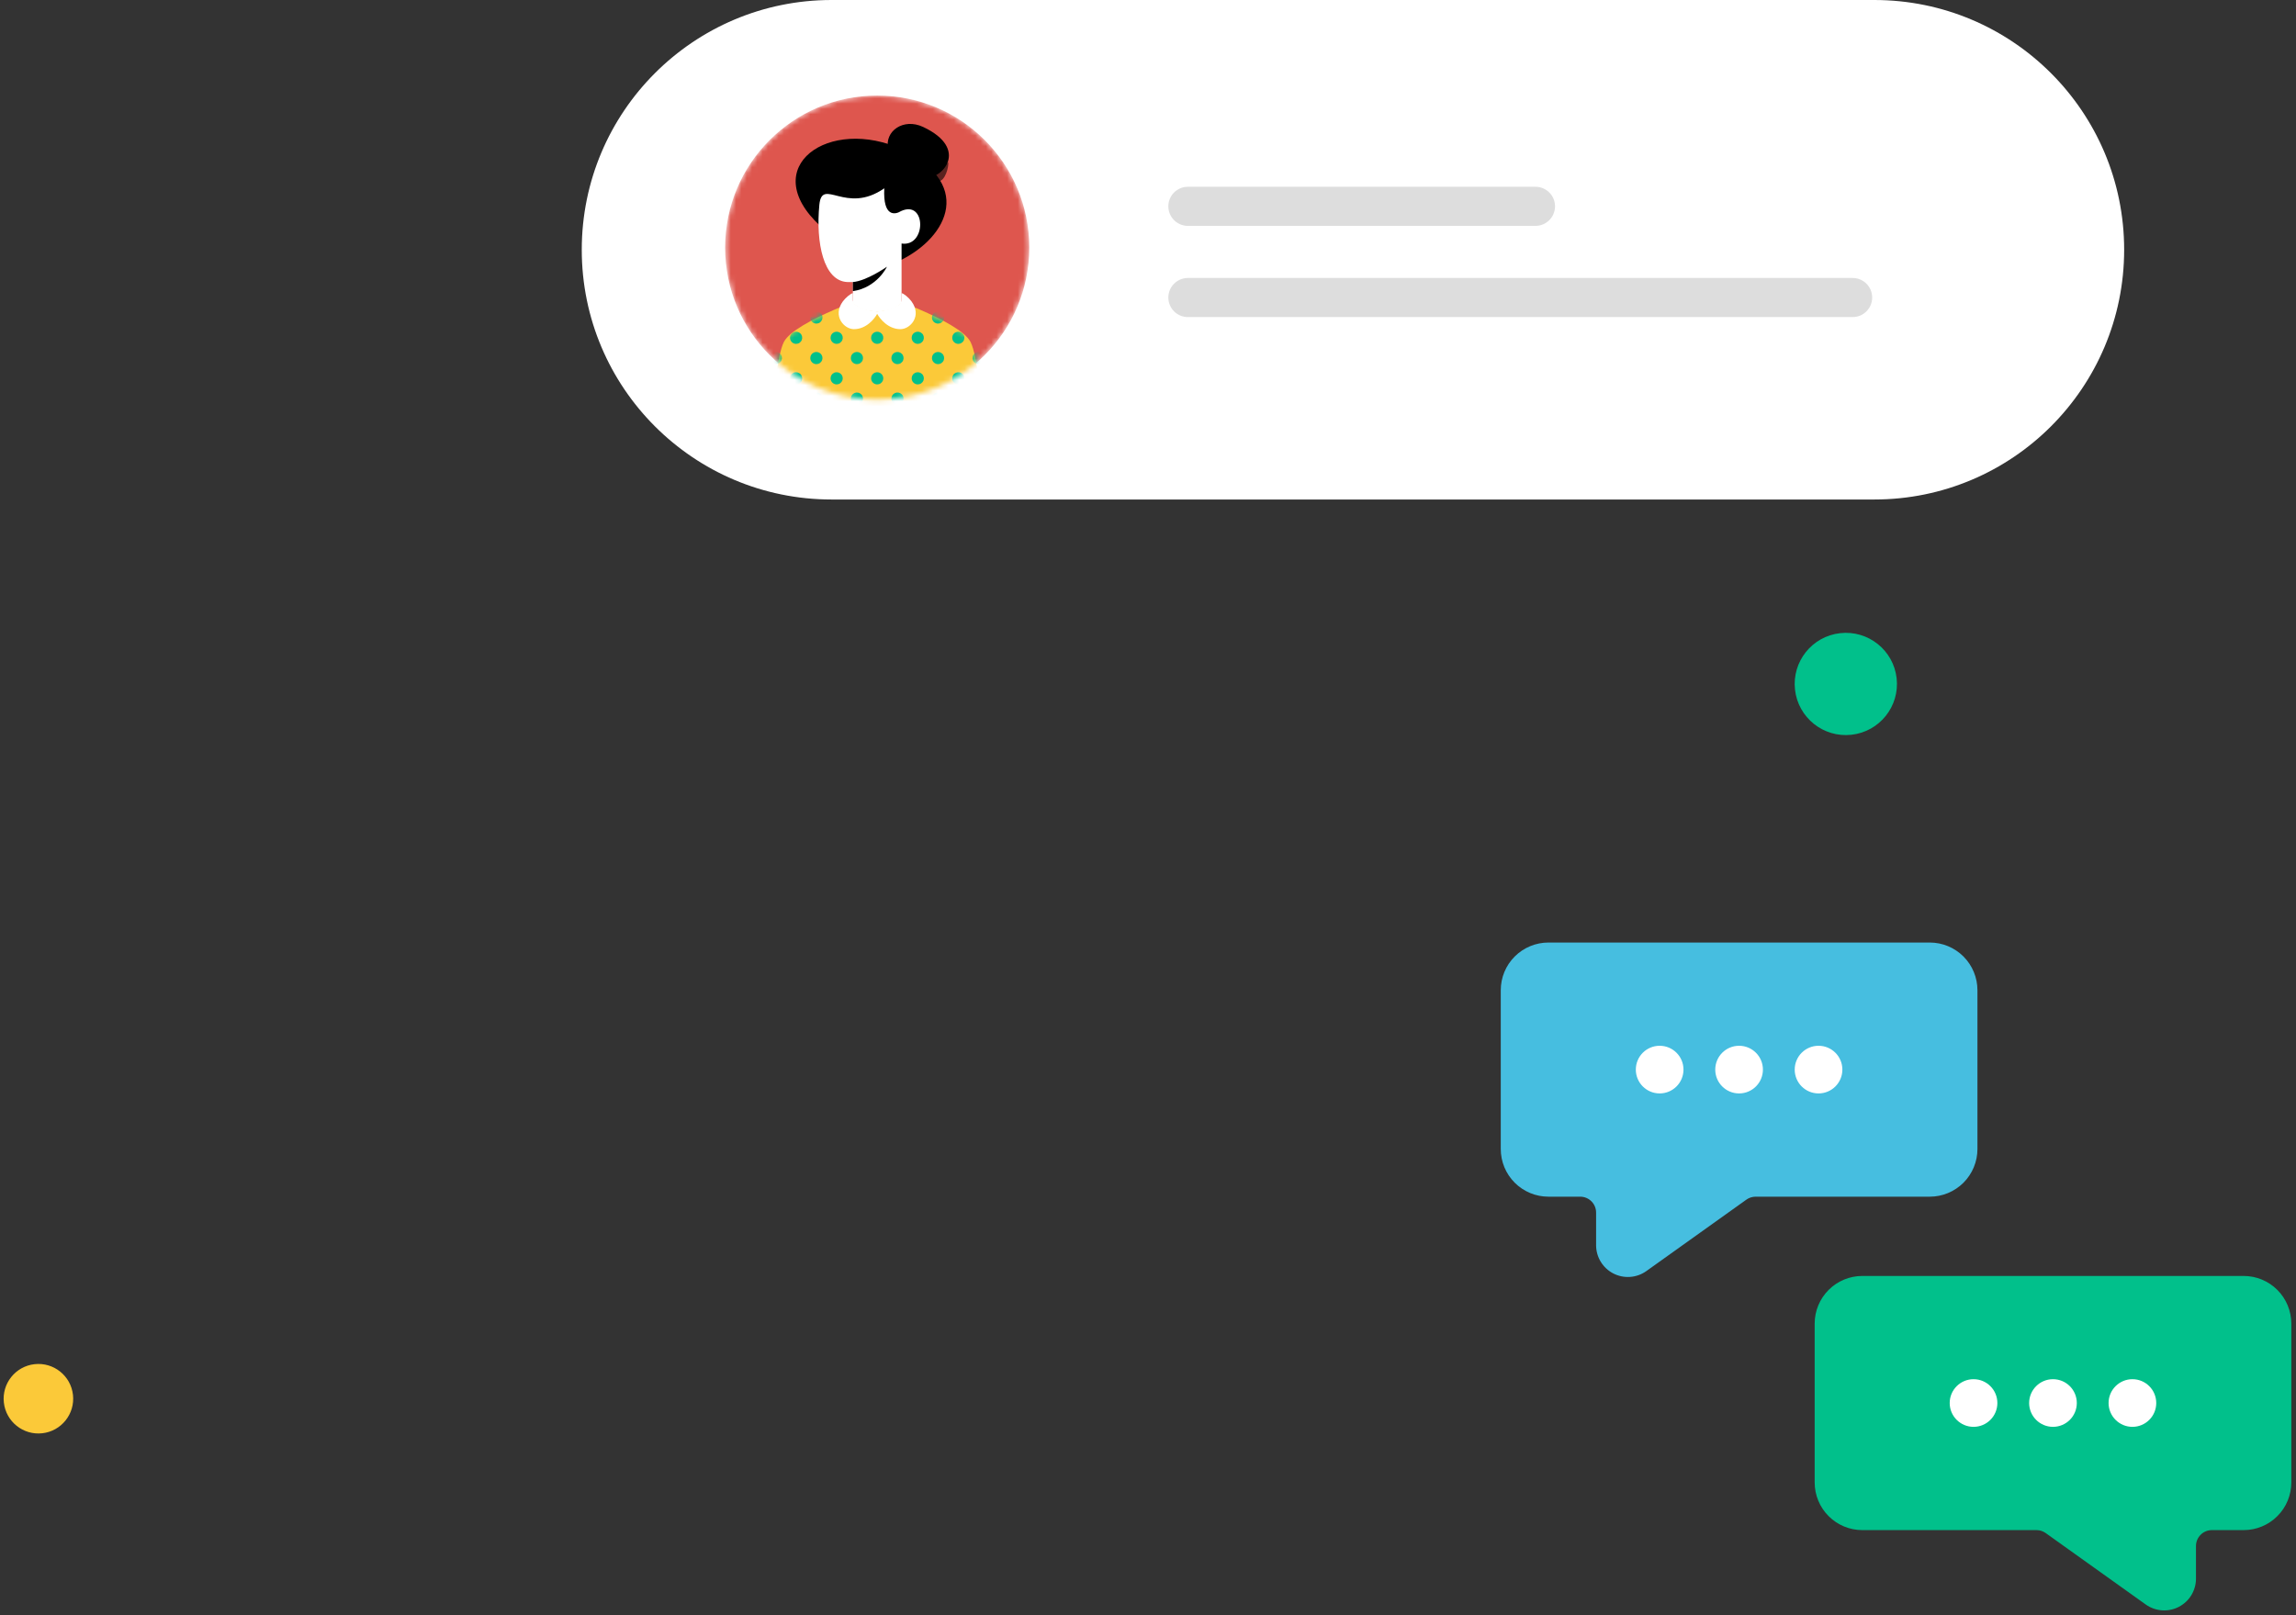
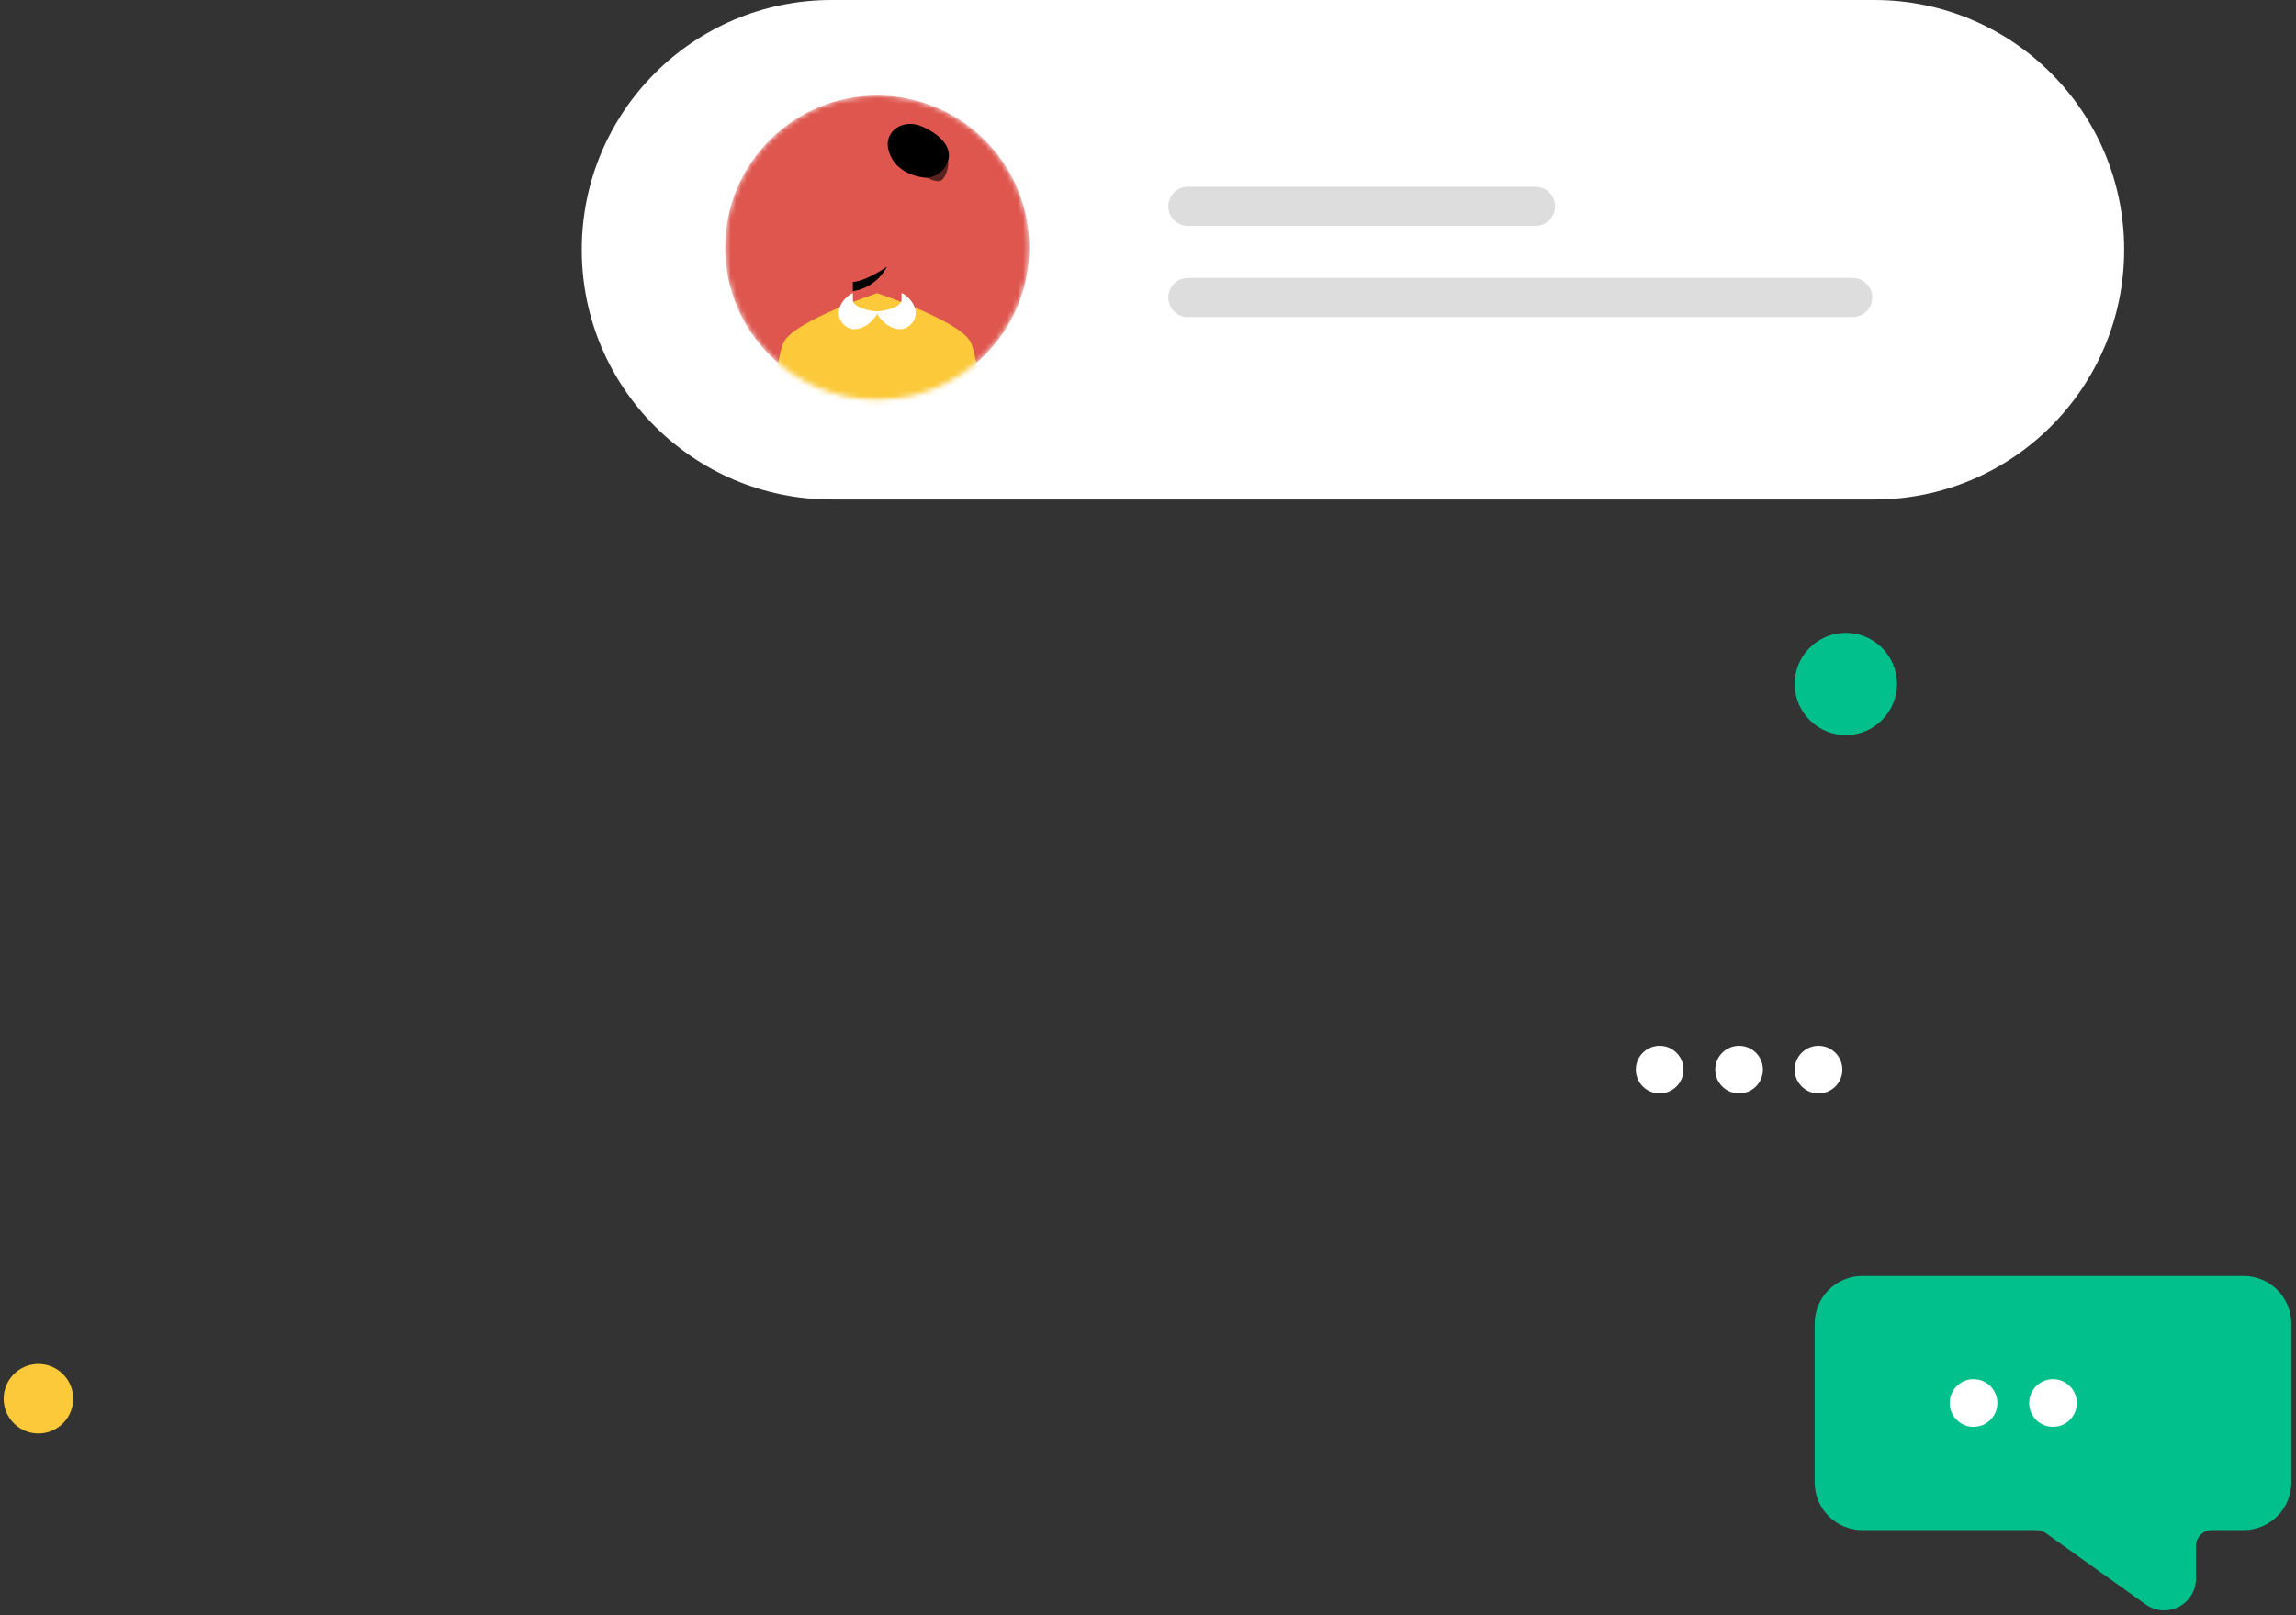
<svg xmlns="http://www.w3.org/2000/svg" width="432" height="304" viewBox="0 0 432 304" fill="none">
  <rect x="0" y="0" width="432" height="304" fill="#333333" stroke="none" />
  <path d="M352.662 0H156.466C130.506 0 109.461 21.045 109.461 47.005C109.461 72.966 130.506 94.01 156.466 94.01H352.662C378.622 94.01 399.667 72.966 399.667 47.005C399.667 21.045 378.622 0 352.662 0Z" fill="white" />
  <path d="M288.903 35.152H223.505C221.473 35.152 219.826 36.799 219.826 38.831C219.826 40.863 221.473 42.51 223.505 42.51H288.903C290.935 42.51 292.582 40.863 292.582 38.831C292.582 36.799 290.935 35.152 288.903 35.152Z" fill="#DDDDDD" />
  <path d="M348.579 52.318H223.505C221.473 52.318 219.826 53.965 219.826 55.997C219.826 58.029 221.473 59.676 223.505 59.676H348.579C350.611 59.676 352.258 58.029 352.258 55.997C352.258 53.965 350.611 52.318 348.579 52.318Z" fill="#DDDDDD" />
  <mask id="mask0_323_10832" style="mask-type:luminance" maskUnits="userSpaceOnUse" x="136" y="17" width="58" height="59">
    <path d="M165.049 17.984H165.049C149.247 17.984 136.438 30.794 136.438 46.596V46.596C136.438 62.398 149.247 75.208 165.049 75.208H165.049C180.851 75.208 193.661 62.398 193.661 46.596V46.596C193.661 30.794 180.851 17.984 165.049 17.984Z" fill="white" />
  </mask>
  <g mask="url(#mask0_323_10832)">
    <path d="M165.049 17.984H165.049C149.247 17.984 136.438 30.794 136.438 46.596V46.596C136.438 62.398 149.247 75.208 165.049 75.208H165.049C180.851 75.208 193.661 62.398 193.661 46.596V46.596C193.661 30.794 180.851 17.984 165.049 17.984Z" fill="#DE564E" />
    <path d="M182.599 64.335C184.001 67.006 184.696 76.734 184.696 76.734H145.404C145.404 76.734 146.1 67.006 147.502 64.335C149.6 60.33 165.045 55.18 165.045 55.18C165.045 55.18 180.501 60.33 182.599 64.335Z" fill="#FBC939" />
    <mask id="mask1_323_10832" style="mask-type:alpha" maskUnits="userSpaceOnUse" x="145" y="55" width="40" height="22">
-       <path d="M182.599 64.335C184.001 67.006 184.696 76.734 184.696 76.734H145.404C145.404 76.734 146.1 67.006 147.502 64.335C149.6 60.33 165.045 55.18 165.045 55.18C165.045 55.18 180.501 60.33 182.599 64.335Z" fill="url(#paint0_linear_323_10832)" />
-     </mask>
+       </mask>
    <g mask="url(#mask1_323_10832)">
      <path d="M182.979 75.017C182.979 74.791 183.044 74.57 183.174 74.382C183.294 74.193 183.479 74.047 183.685 73.96C183.892 73.874 184.12 73.851 184.348 73.895C184.566 73.939 184.772 74.048 184.935 74.208C185.087 74.368 185.207 74.572 185.25 74.794C185.294 75.016 185.272 75.246 185.185 75.455C185.098 75.665 184.946 75.843 184.761 75.969C184.566 76.095 184.348 76.162 184.12 76.162C183.816 76.162 183.533 76.041 183.316 75.827C183.098 75.612 182.979 75.321 182.979 75.017ZM175.349 75.017C175.349 74.791 175.414 74.57 175.544 74.382C175.664 74.193 175.849 74.047 176.055 73.96C176.262 73.874 176.49 73.851 176.718 73.895C176.936 73.939 177.142 74.048 177.305 74.208C177.468 74.368 177.577 74.572 177.62 74.794C177.664 75.016 177.642 75.246 177.555 75.455C177.468 75.665 177.316 75.843 177.131 75.969C176.946 76.095 176.718 76.162 176.49 76.162C176.186 76.162 175.903 76.041 175.686 75.827C175.468 75.612 175.349 75.321 175.349 75.017ZM167.719 75.017C167.719 74.791 167.784 74.57 167.914 74.382C168.034 74.193 168.219 74.047 168.425 73.96C168.632 73.874 168.86 73.851 169.088 73.895C169.305 73.939 169.512 74.048 169.675 74.208C169.838 74.368 169.947 74.572 169.99 74.794C170.034 75.016 170.012 75.246 169.925 75.455C169.838 75.665 169.686 75.843 169.501 75.969C169.316 76.095 169.088 76.162 168.86 76.162C168.556 76.162 168.273 76.041 168.056 75.827C167.838 75.612 167.719 75.321 167.719 75.017ZM160.088 75.017C160.088 74.791 160.154 74.57 160.284 74.382C160.404 74.193 160.588 74.047 160.795 73.96C161.001 73.874 161.23 73.851 161.458 73.895C161.675 73.939 161.882 74.048 162.045 74.208C162.208 74.368 162.317 74.572 162.36 74.794C162.404 75.016 162.382 75.246 162.295 75.455C162.208 75.665 162.056 75.843 161.871 75.969C161.686 76.095 161.458 76.162 161.23 76.162C160.925 76.162 160.643 76.041 160.425 75.827C160.208 75.612 160.088 75.321 160.088 75.017ZM152.458 75.017C152.458 74.791 152.523 74.57 152.654 74.382C152.773 74.193 152.958 74.047 153.165 73.96C153.371 73.874 153.61 73.851 153.828 73.895C154.045 73.939 154.252 74.048 154.415 74.208C154.578 74.368 154.686 74.572 154.73 74.794C154.773 75.016 154.752 75.246 154.665 75.455C154.578 75.665 154.426 75.843 154.241 75.969C154.056 76.095 153.828 76.162 153.6 76.162C153.295 76.162 153.013 76.041 152.795 75.827C152.578 75.612 152.458 75.321 152.458 75.017ZM144.828 75.017C144.828 74.791 144.893 74.57 145.024 74.382C145.143 74.193 145.328 74.047 145.535 73.96C145.741 73.874 145.98 73.851 146.198 73.895C146.415 73.939 146.622 74.048 146.785 74.208C146.948 74.368 147.056 74.572 147.1 74.794C147.143 75.016 147.122 75.246 147.035 75.455C146.948 75.665 146.795 75.843 146.611 75.969C146.426 76.095 146.198 76.162 145.969 76.162C145.676 76.162 145.382 76.041 145.165 75.827C144.948 75.612 144.828 75.321 144.828 75.017ZM179.164 71.203C179.164 70.976 179.229 70.755 179.359 70.567C179.479 70.379 179.664 70.232 179.87 70.145C180.077 70.058 180.305 70.036 180.533 70.08C180.751 70.124 180.957 70.233 181.12 70.393C181.272 70.553 181.392 70.757 181.435 70.979C181.479 71.201 181.457 71.431 181.37 71.641C181.283 71.85 181.131 72.028 180.946 72.154C180.751 72.28 180.533 72.347 180.305 72.347C180.001 72.347 179.718 72.226 179.501 72.012C179.283 71.797 179.164 71.506 179.164 71.203ZM171.534 71.203C171.534 70.976 171.599 70.755 171.729 70.567C171.849 70.379 172.034 70.232 172.24 70.145C172.447 70.058 172.675 70.036 172.903 70.08C173.121 70.124 173.327 70.233 173.49 70.393C173.653 70.553 173.762 70.757 173.805 70.979C173.849 71.201 173.827 71.431 173.74 71.641C173.653 71.85 173.501 72.028 173.316 72.154C173.131 72.28 172.903 72.347 172.675 72.347C172.371 72.347 172.088 72.226 171.871 72.012C171.653 71.797 171.534 71.506 171.534 71.203ZM163.903 71.203C163.903 70.976 163.969 70.755 164.099 70.567C164.219 70.379 164.403 70.232 164.61 70.145C164.816 70.058 165.045 70.036 165.273 70.08C165.49 70.124 165.697 70.233 165.86 70.393C166.023 70.553 166.132 70.757 166.175 70.979C166.219 71.201 166.197 71.431 166.11 71.641C166.023 71.85 165.871 72.028 165.686 72.154C165.501 72.28 165.273 72.347 165.045 72.347C164.74 72.347 164.458 72.226 164.24 72.012C164.023 71.797 163.903 71.506 163.903 71.203ZM156.273 71.203C156.273 70.976 156.339 70.755 156.469 70.567C156.589 70.379 156.773 70.232 156.98 70.145C157.186 70.058 157.425 70.036 157.643 70.08C157.86 70.124 158.067 70.233 158.23 70.393C158.393 70.553 158.502 70.757 158.545 70.979C158.589 71.201 158.567 71.431 158.48 71.641C158.393 71.85 158.241 72.028 158.056 72.154C157.871 72.28 157.643 72.347 157.415 72.347C157.11 72.347 156.828 72.226 156.61 72.012C156.393 71.797 156.273 71.506 156.273 71.203ZM148.643 71.203C148.643 70.976 148.708 70.755 148.839 70.567C148.958 70.379 149.143 70.232 149.35 70.145C149.556 70.058 149.795 70.036 150.013 70.08C150.23 70.124 150.437 70.233 150.6 70.393C150.763 70.553 150.871 70.757 150.915 70.979C150.958 71.201 150.937 71.431 150.85 71.641C150.763 71.85 150.61 72.028 150.426 72.154C150.241 72.28 150.013 72.347 149.784 72.347C149.48 72.347 149.198 72.226 148.98 72.012C148.763 71.797 148.643 71.506 148.643 71.203ZM182.979 67.388C182.979 67.161 183.044 66.94 183.174 66.752C183.294 66.564 183.479 66.417 183.685 66.33C183.892 66.244 184.12 66.221 184.348 66.265C184.566 66.309 184.772 66.418 184.935 66.578C185.087 66.738 185.207 66.942 185.25 67.164C185.294 67.386 185.272 67.616 185.185 67.826C185.098 68.035 184.946 68.213 184.761 68.339C184.566 68.465 184.348 68.532 184.12 68.532C183.816 68.532 183.533 68.412 183.316 68.197C183.098 67.982 182.979 67.691 182.979 67.388ZM175.349 67.388C175.349 67.161 175.414 66.94 175.544 66.752C175.664 66.564 175.849 66.417 176.055 66.33C176.262 66.244 176.49 66.221 176.718 66.265C176.936 66.309 177.142 66.418 177.305 66.578C177.468 66.738 177.577 66.942 177.62 67.164C177.664 67.386 177.642 67.616 177.555 67.826C177.468 68.035 177.316 68.213 177.131 68.339C176.946 68.465 176.718 68.532 176.49 68.532C176.186 68.532 175.903 68.412 175.686 68.197C175.468 67.982 175.349 67.691 175.349 67.388ZM167.719 67.388C167.719 67.161 167.784 66.94 167.914 66.752C168.034 66.564 168.219 66.417 168.425 66.33C168.632 66.244 168.86 66.221 169.088 66.265C169.305 66.309 169.512 66.418 169.675 66.578C169.838 66.738 169.947 66.942 169.99 67.164C170.034 67.386 170.012 67.616 169.925 67.826C169.838 68.035 169.686 68.213 169.501 68.339C169.316 68.465 169.088 68.532 168.86 68.532C168.556 68.532 168.273 68.412 168.056 68.197C167.838 67.982 167.719 67.691 167.719 67.388ZM160.088 67.388C160.088 67.161 160.154 66.94 160.284 66.752C160.404 66.564 160.588 66.417 160.795 66.33C161.001 66.244 161.23 66.221 161.458 66.265C161.675 66.309 161.882 66.418 162.045 66.578C162.208 66.738 162.317 66.942 162.36 67.164C162.404 67.386 162.382 67.616 162.295 67.826C162.208 68.035 162.056 68.213 161.871 68.339C161.686 68.465 161.458 68.532 161.23 68.532C160.925 68.532 160.643 68.412 160.425 68.197C160.208 67.982 160.088 67.691 160.088 67.388ZM152.458 67.388C152.458 67.161 152.523 66.94 152.654 66.752C152.773 66.564 152.958 66.417 153.165 66.33C153.371 66.244 153.61 66.221 153.828 66.265C154.045 66.309 154.252 66.418 154.415 66.578C154.578 66.738 154.686 66.942 154.73 67.164C154.773 67.386 154.752 67.616 154.665 67.826C154.578 68.035 154.426 68.213 154.241 68.339C154.056 68.465 153.828 68.532 153.6 68.532C153.295 68.532 153.013 68.412 152.795 68.197C152.578 67.982 152.458 67.691 152.458 67.388ZM144.828 67.388C144.828 67.161 144.893 66.94 145.024 66.752C145.143 66.564 145.328 66.417 145.535 66.33C145.741 66.244 145.98 66.221 146.198 66.265C146.415 66.309 146.622 66.418 146.785 66.578C146.948 66.738 147.056 66.942 147.1 67.164C147.143 67.386 147.122 67.616 147.035 67.826C146.948 68.035 146.795 68.213 146.611 68.339C146.426 68.465 146.198 68.532 145.969 68.532C145.676 68.532 145.382 68.412 145.165 68.197C144.948 67.982 144.828 67.691 144.828 67.388ZM179.164 63.573C179.164 63.346 179.229 63.125 179.359 62.937C179.479 62.749 179.664 62.602 179.87 62.515C180.077 62.429 180.305 62.406 180.533 62.45C180.751 62.494 180.957 62.603 181.12 62.763C181.272 62.923 181.392 63.127 181.435 63.349C181.479 63.571 181.457 63.801 181.37 64.011C181.283 64.22 181.131 64.398 180.946 64.524C180.751 64.65 180.533 64.717 180.305 64.717C180.001 64.717 179.718 64.597 179.501 64.382C179.283 64.167 179.164 63.876 179.164 63.573ZM171.534 63.573C171.534 63.346 171.599 63.125 171.729 62.937C171.849 62.749 172.034 62.602 172.24 62.515C172.447 62.429 172.675 62.406 172.903 62.45C173.121 62.494 173.327 62.603 173.49 62.763C173.653 62.923 173.762 63.127 173.805 63.349C173.849 63.571 173.827 63.801 173.74 64.011C173.653 64.22 173.501 64.398 173.316 64.524C173.131 64.65 172.903 64.717 172.675 64.717C172.371 64.717 172.088 64.597 171.871 64.382C171.653 64.167 171.534 63.876 171.534 63.573ZM163.903 63.573C163.903 63.346 163.969 63.125 164.099 62.937C164.219 62.749 164.403 62.602 164.61 62.515C164.816 62.429 165.045 62.406 165.273 62.45C165.49 62.494 165.697 62.603 165.86 62.763C166.023 62.923 166.132 63.127 166.175 63.349C166.219 63.571 166.197 63.801 166.11 64.011C166.023 64.22 165.871 64.398 165.686 64.524C165.501 64.65 165.273 64.717 165.045 64.717C164.74 64.717 164.458 64.597 164.24 64.382C164.023 64.167 163.903 63.876 163.903 63.573ZM156.273 63.573C156.273 63.346 156.339 63.125 156.469 62.937C156.589 62.749 156.773 62.602 156.98 62.515C157.186 62.429 157.425 62.406 157.643 62.45C157.86 62.494 158.067 62.603 158.23 62.763C158.393 62.923 158.502 63.127 158.545 63.349C158.589 63.571 158.567 63.801 158.48 64.011C158.393 64.22 158.241 64.398 158.056 64.524C157.871 64.65 157.643 64.717 157.415 64.717C157.11 64.717 156.828 64.597 156.61 64.382C156.393 64.167 156.273 63.876 156.273 63.573ZM148.643 63.573C148.643 63.346 148.708 63.125 148.839 62.937C148.958 62.749 149.143 62.602 149.35 62.515C149.556 62.429 149.795 62.406 150.013 62.45C150.23 62.494 150.437 62.603 150.6 62.763C150.763 62.923 150.871 63.127 150.915 63.349C150.958 63.571 150.937 63.801 150.85 64.011C150.763 64.22 150.61 64.398 150.426 64.524C150.241 64.65 150.013 64.717 149.784 64.717C149.48 64.717 149.198 64.597 148.98 64.382C148.763 64.167 148.643 63.876 148.643 63.573ZM182.979 59.758C182.979 59.531 183.044 59.31 183.174 59.122C183.294 58.934 183.479 58.787 183.685 58.7C183.892 58.614 184.12 58.591 184.348 58.635C184.566 58.679 184.772 58.788 184.935 58.949C185.087 59.108 185.207 59.312 185.25 59.535C185.294 59.757 185.272 59.987 185.185 60.196C185.098 60.405 184.946 60.584 184.761 60.709C184.566 60.835 184.348 60.902 184.12 60.902C183.816 60.902 183.533 60.782 183.316 60.567C183.098 60.352 182.979 60.061 182.979 59.758ZM175.349 59.758C175.349 59.531 175.414 59.31 175.544 59.122C175.664 58.934 175.849 58.787 176.055 58.7C176.262 58.614 176.49 58.591 176.718 58.635C176.936 58.679 177.142 58.788 177.305 58.949C177.468 59.108 177.577 59.312 177.62 59.535C177.664 59.757 177.642 59.987 177.555 60.196C177.468 60.405 177.316 60.584 177.131 60.709C176.946 60.835 176.718 60.902 176.49 60.902C176.186 60.902 175.903 60.782 175.686 60.567C175.468 60.352 175.349 60.061 175.349 59.758ZM152.458 59.758C152.458 59.531 152.523 59.31 152.654 59.122C152.773 58.934 152.958 58.787 153.165 58.7C153.371 58.614 153.61 58.591 153.828 58.635C154.045 58.679 154.252 58.788 154.415 58.949C154.578 59.108 154.686 59.312 154.73 59.535C154.773 59.757 154.752 59.987 154.665 60.196C154.578 60.405 154.426 60.584 154.241 60.709C154.056 60.835 153.828 60.902 153.6 60.902C153.295 60.902 153.013 60.782 152.795 60.567C152.578 60.352 152.458 60.061 152.458 59.758ZM144.828 59.758C144.828 59.531 144.893 59.31 145.024 59.122C145.143 58.934 145.328 58.787 145.535 58.7C145.741 58.614 145.98 58.591 146.198 58.635C146.415 58.679 146.622 58.788 146.785 58.949C146.948 59.108 147.056 59.312 147.1 59.535C147.143 59.757 147.122 59.987 147.035 60.196C146.948 60.405 146.795 60.584 146.611 60.709C146.426 60.835 146.198 60.902 145.969 60.902C145.676 60.902 145.382 60.782 145.165 60.567C144.948 60.352 144.828 60.061 144.828 59.758Z" fill="#01C08B" />
    </g>
    <path d="M167.122 28.037C166.361 24.698 169.98 22.137 173.697 23.895C182.48 28.037 177.263 33.816 174.013 33.435C170.774 33.053 167.882 31.375 167.122 28.037Z" fill="black" />
    <path opacity="0.6" d="M170.295 28.57C170.295 28.57 176.784 32.767 178.403 30.478C178.566 31.434 177.795 34.133 176.588 34.102C172.969 34.008 170.295 28.57 170.295 28.57Z" fill="black" />
-     <path d="M169.241 49.076C165.144 51.044 164.546 50.939 155.514 43.544C141.873 32.386 154.753 22.18 168.578 27.617C183.556 34.198 178.535 44.614 169.241 49.076Z" fill="black" />
-     <path d="M169.632 56.896C168.23 59.185 161.871 59.185 160.469 56.896V53.081C160.469 53.081 159.85 53.101 159.426 53.081C154.958 52.891 153.469 45.714 154.165 38.535C154.687 33.278 159.132 40.492 166.382 35.438C166.099 40.969 168.48 40.397 169.534 39.729C174.306 37.536 174.338 46.528 169.632 45.833V56.896Z" fill="white" />
    <path d="M160.469 53.081C163.045 52.89 166.881 50.201 166.881 50.201C166.881 50.201 165.045 54.129 160.469 54.797V53.081Z" fill="black" />
    <path d="M169.632 56.412V55.18C169.98 55.18 170.98 56.006 171.491 56.706C173.534 59.471 171.273 61.951 169.426 61.951C167.1 61.951 165.567 60.009 165.045 59.075C164.535 60.009 162.991 61.951 160.665 61.951C158.828 61.951 156.567 59.471 158.6 56.706C159.122 56.006 160.122 55.18 160.47 55.18V56.412C160.47 57.871 163.665 58.546 165.045 58.608C166.35 58.546 169.632 57.871 169.632 56.412Z" fill="white" />
  </g>
  <path d="M7.954 269.751C11.545 269.35 14.131 266.114 13.73 262.523C13.329 258.932 10.093 256.346 6.502 256.747C2.911 257.148 0.325 260.384 0.726 263.975C1.127 267.566 4.363 270.152 7.954 269.751Z" fill="#FBC939" />
  <path d="M348.365 138.288C353.646 137.699 357.449 132.94 356.859 127.659C356.27 122.378 351.511 118.575 346.23 119.165C340.949 119.754 337.146 124.513 337.736 129.794C338.325 135.075 343.084 138.878 348.365 138.288Z" fill="#01C08B" />
-   <path d="M330.329 225.224H363.094C365.472 225.224 367.748 224.279 369.435 222.597C371.111 220.915 372.062 218.634 372.062 216.256V186.361C372.062 183.982 371.111 181.701 369.435 180.02C367.748 178.337 365.472 177.393 363.094 177.393H291.344C288.965 177.393 286.684 178.337 285.002 180.02C283.319 181.701 282.375 183.982 282.375 186.361V216.256C282.375 218.634 283.319 220.915 285.002 222.597C286.684 224.279 288.965 225.224 291.344 225.224H297.322C298.116 225.224 298.875 225.538 299.436 226.1C299.996 226.661 300.311 227.42 300.311 228.213V234.362C300.312 235.461 300.615 236.537 301.187 237.475C301.76 238.413 302.578 239.174 303.555 239.677C304.532 240.179 305.628 240.402 306.723 240.323C307.818 240.244 308.87 239.865 309.765 239.227L328.598 225.774C329.104 225.416 329.709 225.224 330.329 225.224Z" fill="#46BEE0" />
  <path d="M312.269 205.791C314.746 205.791 316.754 203.783 316.754 201.307C316.754 198.83 314.746 196.822 312.269 196.822C309.793 196.822 307.785 198.83 307.785 201.307C307.785 203.783 309.793 205.791 312.269 205.791Z" fill="white" />
  <path d="M327.215 205.791C329.691 205.791 331.699 203.783 331.699 201.307C331.699 198.83 329.691 196.822 327.215 196.822C324.738 196.822 322.73 198.83 322.73 201.307C322.73 203.783 324.738 205.791 327.215 205.791Z" fill="white" />
  <path d="M342.164 205.791C344.641 205.791 346.648 203.783 346.648 201.307C346.648 198.83 344.641 196.822 342.164 196.822C339.687 196.822 337.68 198.83 337.68 201.307C337.68 203.783 339.687 205.791 342.164 205.791Z" fill="white" />
  <path d="M422.148 240.145H350.399C348.021 240.145 345.743 241.09 344.062 242.772C342.38 244.453 341.436 246.735 341.436 249.113V279.008C341.436 281.386 342.38 283.668 344.062 285.349C345.743 287.031 348.021 287.977 350.399 287.977H383.159C383.793 287.975 384.394 288.17 384.903 288.533L403.735 301.985C404.63 302.621 405.683 302.998 406.782 303.076C407.869 303.154 408.967 302.929 409.941 302.426C410.915 301.923 411.741 301.161 412.308 300.225C412.874 299.288 413.18 298.212 413.18 297.115V290.966C413.18 290.172 413.497 289.413 414.063 288.852C414.618 288.291 415.377 287.977 416.169 287.977H422.148C424.527 287.977 426.814 287.031 428.49 285.349C430.177 283.668 431.117 281.386 431.117 279.008V249.113C431.117 246.735 430.177 244.453 428.49 242.772C426.814 241.09 424.527 240.145 422.148 240.145Z" fill="#01C08B" />
  <path d="M371.326 268.543C373.806 268.543 375.811 266.535 375.811 264.059C375.811 261.582 373.806 259.574 371.326 259.574C368.857 259.574 366.842 261.582 366.842 264.059C366.842 266.535 368.857 268.543 371.326 268.543Z" fill="white" />
  <path d="M386.273 268.543C388.753 268.543 390.758 266.535 390.758 264.059C390.758 261.582 388.753 259.574 386.273 259.574C383.805 259.574 381.789 261.582 381.789 264.059C381.789 266.535 383.805 268.543 386.273 268.543Z" fill="white" />
-   <path d="M401.221 268.543C403.701 268.543 405.705 266.535 405.705 264.059C405.705 261.582 403.701 259.574 401.221 259.574C398.752 259.574 396.736 261.582 396.736 264.059C396.736 266.535 398.752 268.543 401.221 268.543Z" fill="white" />
  <defs>
    <linearGradient id="paint0_linear_323_10832" x1="180.251" y1="73.544" x2="165.153" y2="47.909" gradientUnits="userSpaceOnUse">
      <stop stop-color="#E2834C" />
      <stop offset="1" stop-color="#DF6638" />
    </linearGradient>
  </defs>
</svg>